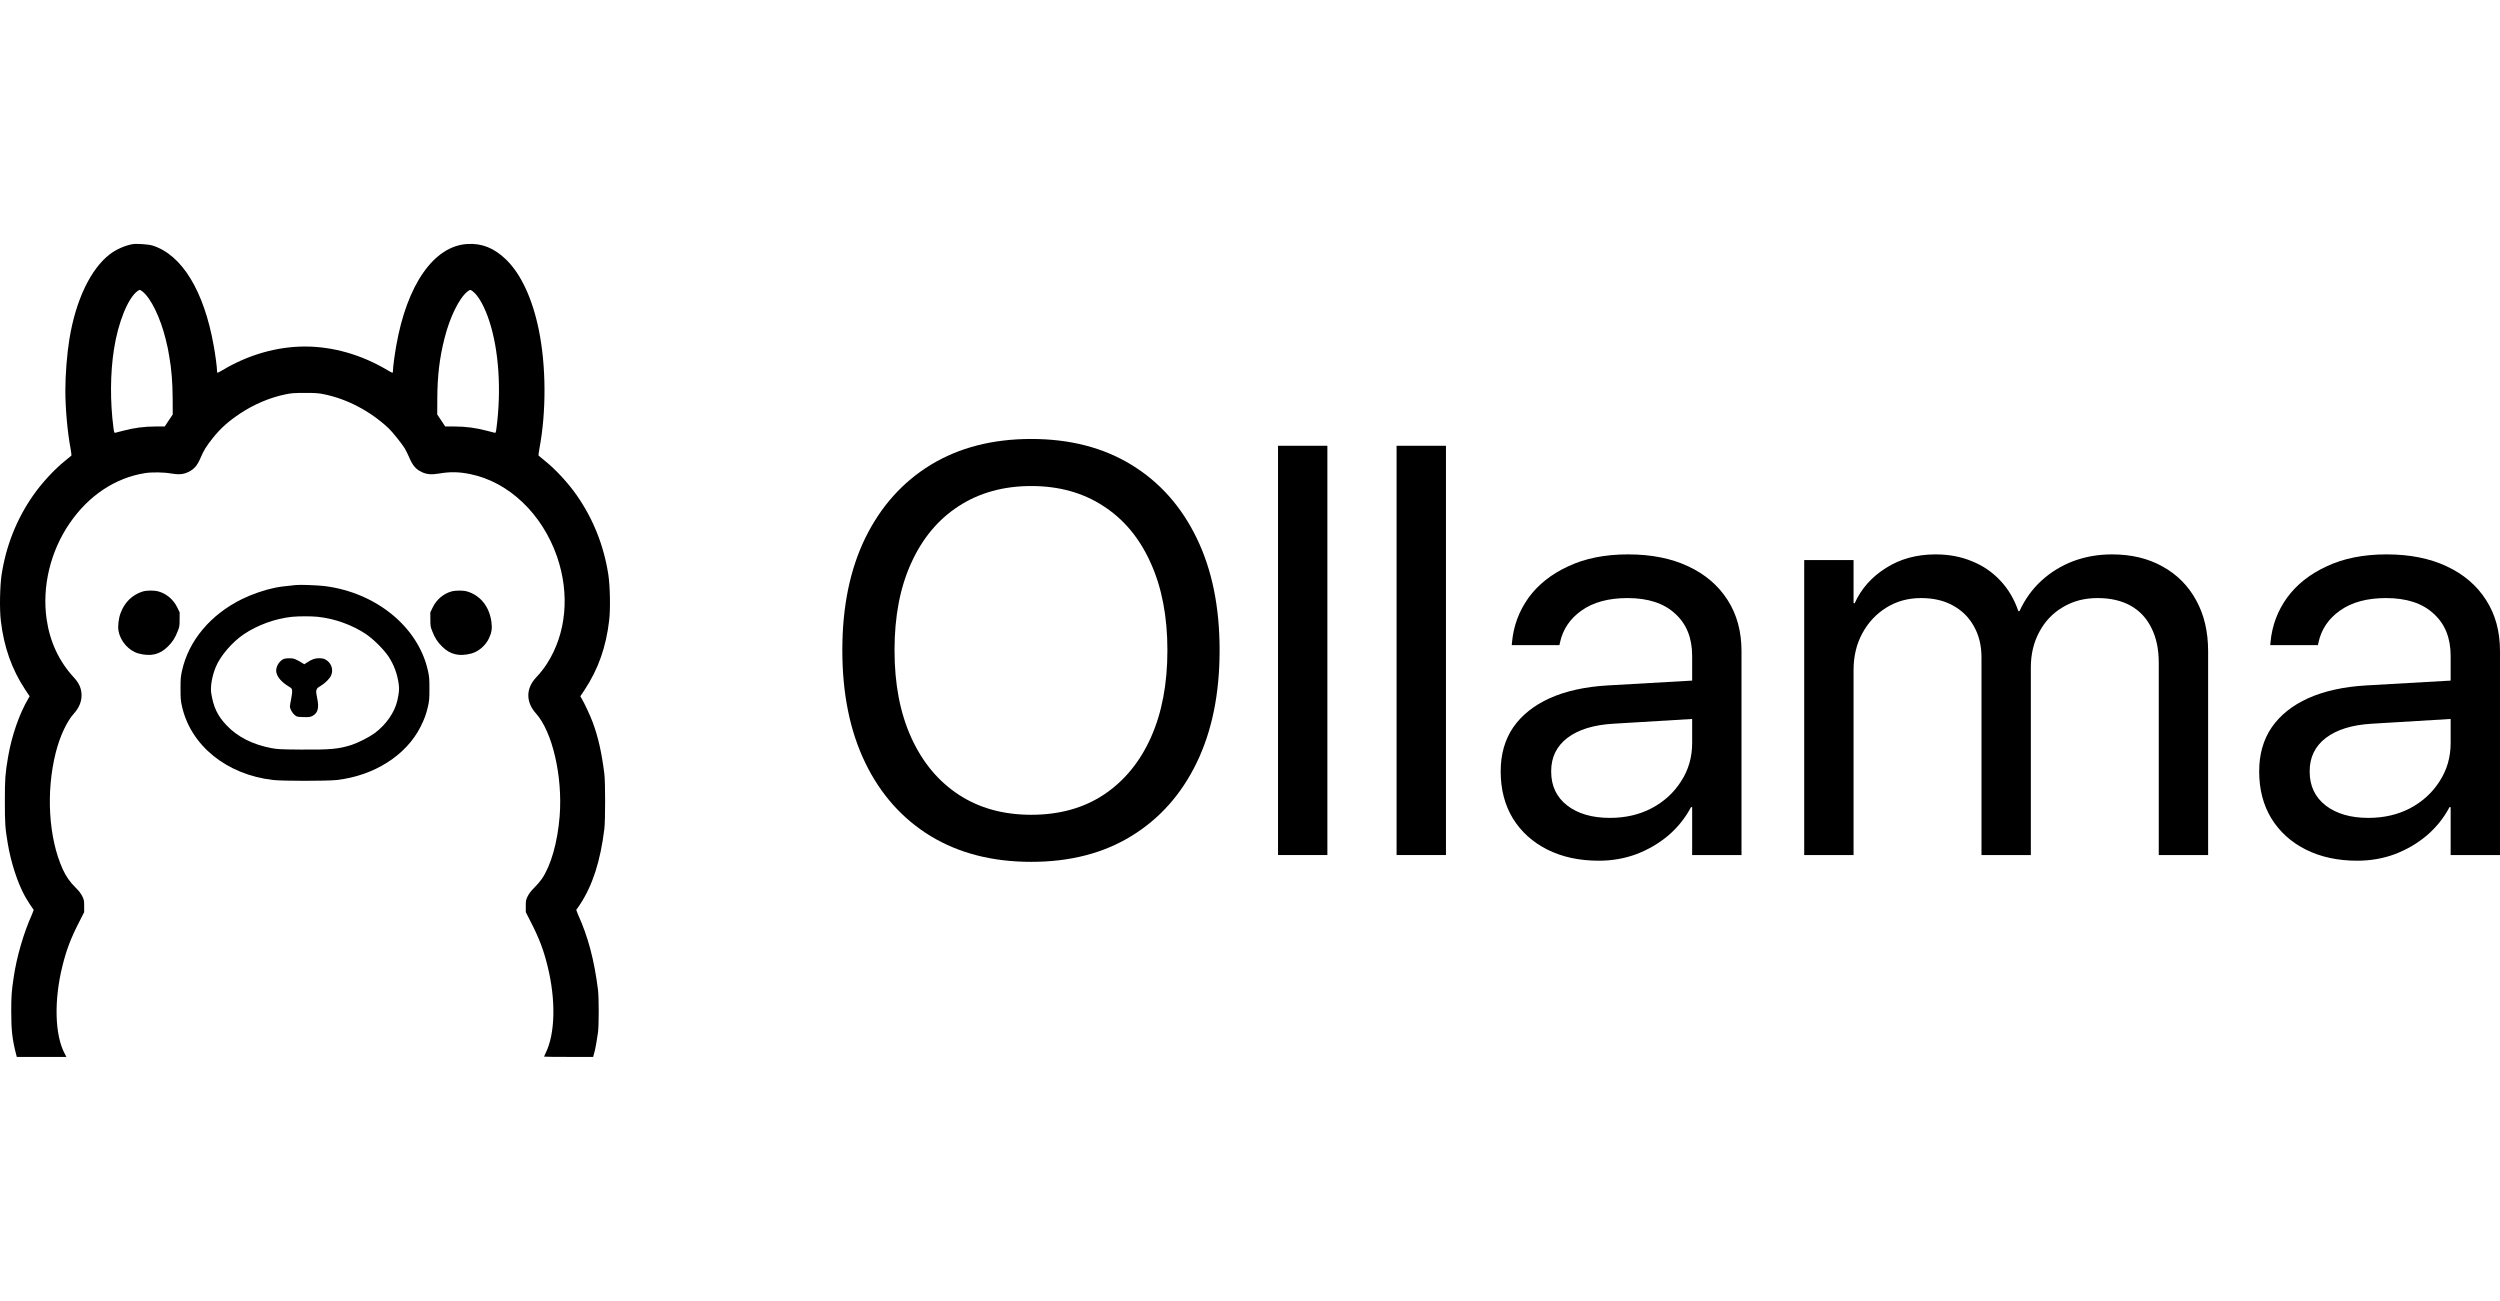
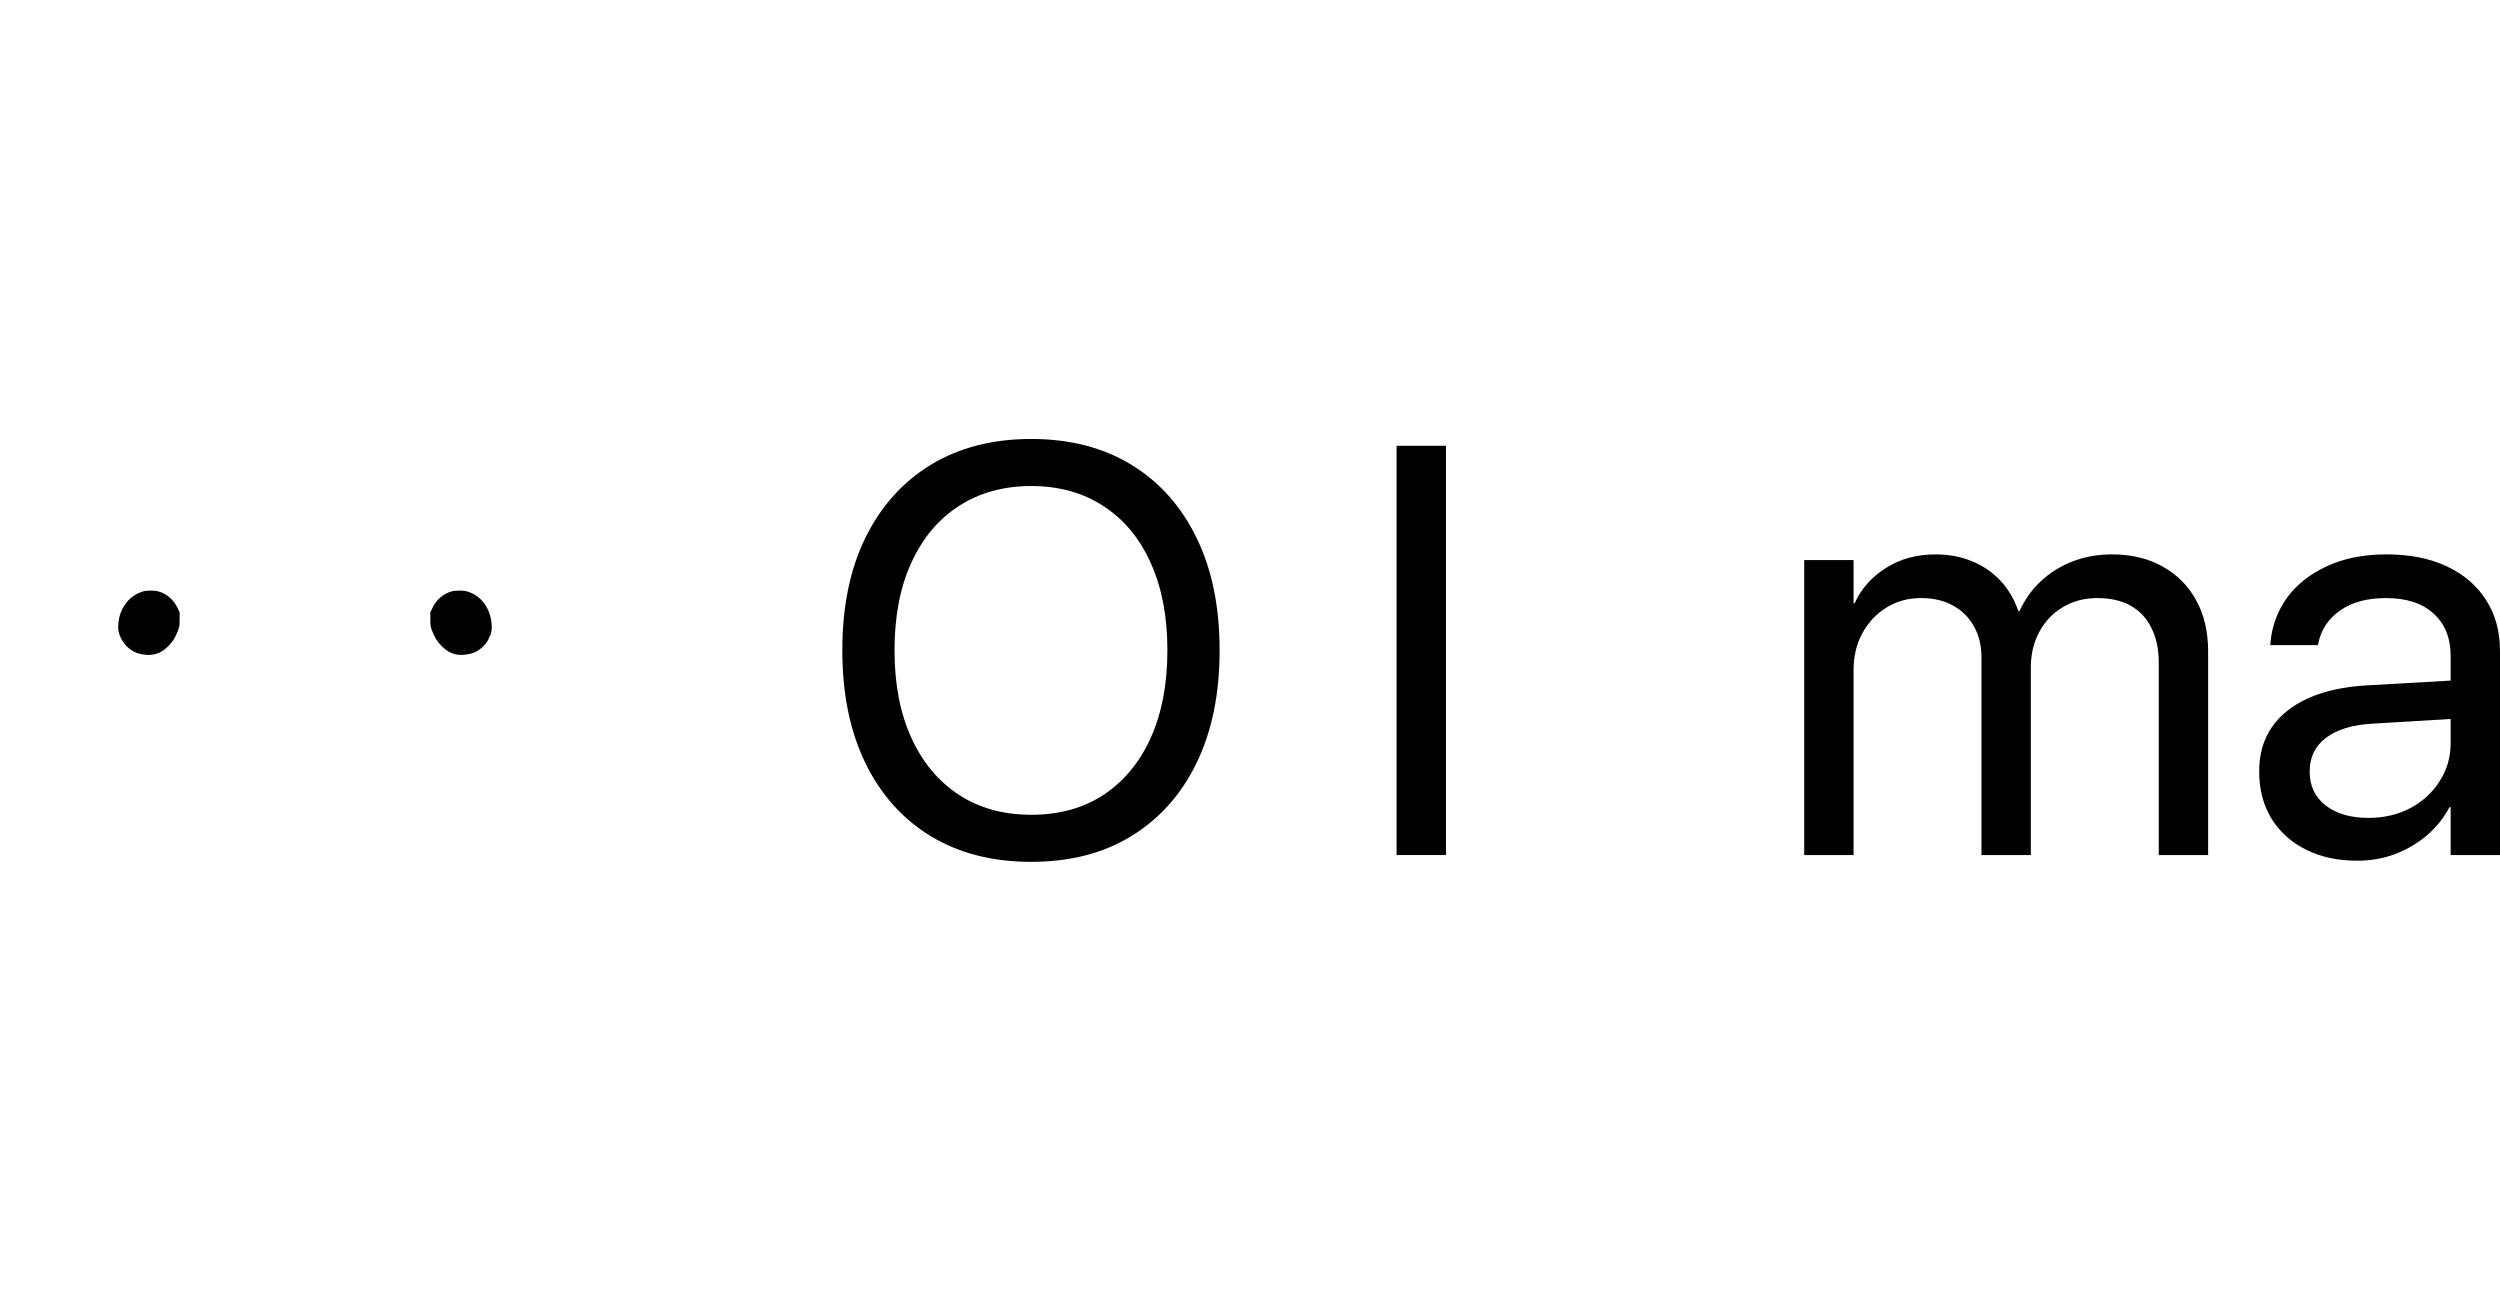
<svg xmlns="http://www.w3.org/2000/svg" width="123" height="64" viewBox="0 0 123 64" fill="none">
-   <path d="M6.533 12.011C6.163 12.072 5.719 12.267 5.405 12.508C4.457 13.235 3.722 14.777 3.412 16.698C3.295 17.425 3.215 18.433 3.215 19.203C3.215 20.11 3.321 21.27 3.472 22.072C3.506 22.25 3.523 22.408 3.509 22.419C3.497 22.431 3.358 22.546 3.201 22.672C2.666 23.103 2.053 23.766 1.632 24.372C0.823 25.529 0.299 26.845 0.08 28.269C-0.005 28.832 -0.028 29.969 0.04 30.532C0.191 31.83 0.578 32.928 1.242 33.933L1.458 34.257L1.396 34.364C0.951 35.116 0.573 36.204 0.396 37.25C0.257 38.077 0.239 38.298 0.239 39.407C0.239 40.524 0.254 40.745 0.385 41.517C0.541 42.442 0.86 43.422 1.216 44.074C1.333 44.286 1.618 44.728 1.652 44.751C1.663 44.757 1.629 44.863 1.575 44.987C1.165 45.891 0.815 47.095 0.669 48.109C0.567 48.803 0.553 49.028 0.553 49.76C0.553 50.693 0.604 51.147 0.798 51.891L0.826 52H3.267L3.187 51.848C2.694 50.929 2.649 49.223 3.073 47.52C3.267 46.733 3.486 46.156 3.896 45.36L4.141 44.878V44.582C4.141 44.306 4.135 44.275 4.047 44.094C3.979 43.956 3.887 43.838 3.725 43.677C3.449 43.407 3.25 43.123 3.09 42.773C2.39 41.239 2.253 38.962 2.745 37.02C2.951 36.21 3.289 35.489 3.645 35.096C3.887 34.826 4.013 34.524 4.013 34.211C4.013 33.887 3.899 33.62 3.643 33.341C2.908 32.548 2.455 31.583 2.293 30.46C2.062 28.861 2.481 27.118 3.432 25.736C4.363 24.381 5.67 23.51 7.131 23.278C7.459 23.223 8.071 23.232 8.413 23.295C8.786 23.361 9.019 23.341 9.258 23.226C9.555 23.085 9.703 22.91 9.876 22.508C10.03 22.149 10.15 21.954 10.472 21.549C10.859 21.064 11.232 20.733 11.83 20.334C12.513 19.883 13.291 19.556 14.065 19.398C14.347 19.34 14.478 19.332 15.005 19.332C15.532 19.332 15.663 19.34 15.945 19.398C17.081 19.631 18.209 20.222 19.109 21.061C19.302 21.242 19.767 21.822 19.915 22.063C19.972 22.158 20.071 22.359 20.134 22.508C20.308 22.91 20.456 23.085 20.752 23.226C20.983 23.338 21.225 23.361 21.584 23.301C22.15 23.203 22.586 23.212 23.141 23.327C25.032 23.712 26.678 25.282 27.407 27.388C28.042 29.234 27.863 31.167 26.917 32.643C26.758 32.893 26.599 33.094 26.368 33.341C25.869 33.878 25.869 34.544 26.365 35.096C27.179 35.995 27.689 38.206 27.535 40.156C27.433 41.443 27.105 42.594 26.655 43.246C26.576 43.361 26.41 43.556 26.285 43.677C26.123 43.838 26.032 43.956 25.963 44.094C25.875 44.275 25.869 44.306 25.869 44.582V44.878L26.114 45.36C26.524 46.156 26.744 46.733 26.937 47.52C27.356 49.2 27.319 50.871 26.84 51.822C26.801 51.902 26.767 51.977 26.767 51.986C26.767 51.994 27.31 52 27.977 52H29.184L29.216 51.877C29.233 51.81 29.261 51.71 29.275 51.653C29.307 51.526 29.369 51.153 29.421 50.794C29.469 50.432 29.469 49.099 29.421 48.697C29.238 47.238 28.934 46.081 28.435 44.987C28.381 44.863 28.347 44.757 28.358 44.751C28.373 44.743 28.452 44.628 28.538 44.498C29.159 43.551 29.54 42.359 29.734 40.785C29.785 40.351 29.785 38.488 29.734 38.071C29.597 36.997 29.432 36.268 29.159 35.529C29.045 35.222 28.743 34.573 28.615 34.364L28.552 34.257L28.768 33.933C29.432 32.928 29.819 31.83 29.97 30.532C30.039 29.969 30.016 28.832 29.93 28.269C29.708 26.842 29.187 25.532 28.378 24.372C27.957 23.766 27.345 23.103 26.809 22.672C26.653 22.546 26.513 22.431 26.502 22.419C26.487 22.408 26.505 22.25 26.539 22.072C26.883 20.259 26.872 17.999 26.51 16.233C26.197 14.694 25.627 13.47 24.893 12.764C24.306 12.201 23.708 11.96 22.99 12.005C21.344 12.103 20.017 14.013 19.493 17.023C19.408 17.508 19.334 18.077 19.334 18.232C19.334 18.292 19.322 18.341 19.308 18.341C19.294 18.341 19.183 18.284 19.063 18.212C17.793 17.453 16.381 17.049 15.005 17.049C13.63 17.049 12.217 17.453 10.947 18.212C10.828 18.284 10.716 18.341 10.702 18.341C10.688 18.341 10.677 18.292 10.677 18.232C10.677 18.071 10.6 17.485 10.517 17.023C10.041 14.32 8.951 12.531 7.501 12.08C7.302 12.02 6.735 11.98 6.533 12.011ZM7.017 14.349C7.427 14.676 7.883 15.613 8.145 16.661C8.193 16.85 8.245 17.069 8.259 17.149C8.27 17.227 8.301 17.402 8.327 17.537C8.438 18.146 8.489 18.803 8.495 19.605L8.498 20.394L8.301 20.687L8.105 20.983H7.647C7.111 20.983 6.579 21.052 6.069 21.19C5.887 21.236 5.71 21.282 5.676 21.291C5.622 21.302 5.613 21.285 5.582 21.049C5.414 19.771 5.422 18.355 5.608 17.178C5.813 15.865 6.291 14.676 6.758 14.326C6.869 14.243 6.889 14.246 7.017 14.349ZM23.255 14.329C23.537 14.539 23.848 15.096 24.078 15.808C24.542 17.232 24.673 19.188 24.428 21.049C24.397 21.285 24.389 21.302 24.334 21.291C24.3 21.282 24.124 21.236 23.942 21.19C23.432 21.052 22.899 20.983 22.364 20.983H21.905L21.709 20.687L21.512 20.394L21.515 19.605C21.521 18.49 21.623 17.62 21.868 16.652C22.128 15.613 22.586 14.676 22.993 14.349C23.121 14.246 23.141 14.243 23.255 14.329Z" fill="black" />
-   <path d="M14.564 28.783C13.946 28.844 13.778 28.867 13.482 28.927C13 29.027 12.357 29.251 11.91 29.473C10.355 30.239 9.284 31.517 8.956 32.996C8.891 33.289 8.882 33.387 8.882 33.881C8.882 34.369 8.891 34.475 8.954 34.754C9.389 36.687 11.155 38.114 13.439 38.376C13.934 38.43 16.076 38.43 16.571 38.376C18.405 38.166 19.983 37.164 20.692 35.756C20.88 35.38 20.971 35.136 21.057 34.754C21.119 34.475 21.128 34.369 21.128 33.881C21.128 33.387 21.119 33.289 21.054 32.996C20.578 30.848 18.511 29.157 15.976 28.835C15.646 28.795 14.78 28.76 14.564 28.783ZM15.629 30.346C16.475 30.438 17.326 30.742 18.01 31.201C18.377 31.448 18.895 31.965 19.117 32.304C19.391 32.724 19.547 33.151 19.619 33.671C19.65 33.91 19.633 34.091 19.547 34.475C19.413 35.05 18.998 35.65 18.437 36.069C18.175 36.262 17.631 36.54 17.298 36.65C16.665 36.853 16.253 36.891 14.777 36.879C13.815 36.871 13.644 36.862 13.368 36.81C12.425 36.632 11.679 36.253 11.138 35.676C10.699 35.211 10.5 34.786 10.392 34.099C10.343 33.78 10.434 33.252 10.62 32.807C10.845 32.264 11.425 31.589 12.001 31.201C12.667 30.753 13.544 30.435 14.35 30.349C14.661 30.314 15.318 30.314 15.629 30.346Z" fill="black" />
-   <path d="M13.917 32.442C13.701 32.56 13.55 32.859 13.596 33.08C13.647 33.318 13.855 33.559 14.179 33.758C14.353 33.864 14.364 33.878 14.373 33.984C14.379 34.048 14.356 34.228 14.325 34.389C14.29 34.547 14.265 34.714 14.265 34.76C14.268 34.883 14.382 35.084 14.501 35.182C14.607 35.268 14.627 35.271 14.923 35.28C15.193 35.288 15.25 35.282 15.358 35.231C15.637 35.093 15.709 34.84 15.606 34.355C15.521 33.95 15.538 33.887 15.751 33.763C15.976 33.631 16.215 33.398 16.287 33.241C16.423 32.939 16.298 32.597 15.996 32.439C15.922 32.402 15.831 32.385 15.697 32.385C15.489 32.385 15.355 32.434 15.111 32.592L14.971 32.681L14.883 32.626C14.521 32.411 14.456 32.385 14.236 32.388C14.08 32.388 13.994 32.402 13.917 32.442Z" fill="black" />
  <path d="M7.003 29.108C6.499 29.269 6.123 29.642 5.929 30.173C5.835 30.426 5.79 30.825 5.83 31.041C5.924 31.555 6.342 32.023 6.818 32.152C7.416 32.31 7.863 32.207 8.259 31.81C8.489 31.584 8.615 31.385 8.74 31.064C8.831 30.837 8.837 30.797 8.837 30.475L8.84 30.13L8.72 29.883C8.529 29.493 8.185 29.203 7.786 29.096C7.561 29.039 7.199 29.042 7.003 29.108Z" fill="black" />
  <path d="M22.213 29.099C21.823 29.206 21.475 29.498 21.29 29.883L21.171 30.13L21.174 30.475C21.174 30.797 21.179 30.837 21.27 31.064C21.396 31.385 21.521 31.584 21.752 31.81C22.147 32.207 22.595 32.31 23.193 32.152C23.537 32.06 23.882 31.767 24.047 31.425C24.189 31.136 24.223 30.926 24.178 30.596C24.073 29.84 23.634 29.292 22.982 29.099C22.791 29.042 22.421 29.042 22.213 29.099Z" fill="black" />
-   <path d="M50.737 42.403C48.83 42.403 47.179 41.98 45.783 41.133C44.397 40.286 43.327 39.086 42.573 37.533C41.82 35.979 41.443 34.137 41.443 32.007V31.979C41.443 29.849 41.82 28.011 42.573 26.467C43.336 24.914 44.411 23.713 45.797 22.867C47.193 22.02 48.839 21.597 50.737 21.597C52.635 21.597 54.278 22.02 55.664 22.867C57.05 23.713 58.12 24.914 58.873 26.467C59.627 28.011 60.004 29.849 60.004 31.979V32.007C60.004 34.137 59.627 35.979 58.873 37.533C58.12 39.086 57.05 40.286 55.664 41.133C54.287 41.98 52.645 42.403 50.737 42.403ZM50.737 40.087C52.124 40.087 53.315 39.756 54.31 39.096C55.315 38.426 56.087 37.486 56.627 36.277C57.166 35.068 57.436 33.644 57.436 32.007V31.979C57.436 30.332 57.162 28.904 56.613 27.695C56.073 26.486 55.301 25.555 54.296 24.904C53.291 24.244 52.105 23.913 50.737 23.913C49.37 23.913 48.179 24.244 47.165 24.904C46.16 25.555 45.383 26.486 44.834 27.695C44.285 28.895 44.011 30.323 44.011 31.979V32.007C44.011 33.654 44.285 35.082 44.834 36.291C45.383 37.5 46.16 38.435 47.165 39.096C48.169 39.756 49.36 40.087 50.737 40.087Z" fill="black" />
-   <path d="M62.879 42.068V21.932H65.307V42.068H62.879Z" fill="black" />
+   <path d="M50.737 42.403C48.83 42.403 47.179 41.98 45.783 41.133C44.397 40.286 43.327 39.086 42.573 37.533C41.82 35.979 41.443 34.137 41.443 32.007V31.979C41.443 29.849 41.82 28.011 42.573 26.467C43.336 24.914 44.411 23.713 45.797 22.867C47.193 22.02 48.839 21.597 50.737 21.597C52.635 21.597 54.278 22.02 55.664 22.867C57.05 23.713 58.12 24.914 58.873 26.467C59.627 28.011 60.004 29.849 60.004 31.979V32.007C60.004 34.137 59.627 35.979 58.873 37.533C58.12 39.086 57.05 40.286 55.664 41.133C54.287 41.98 52.645 42.403 50.737 42.403M50.737 40.087C52.124 40.087 53.315 39.756 54.31 39.096C55.315 38.426 56.087 37.486 56.627 36.277C57.166 35.068 57.436 33.644 57.436 32.007V31.979C57.436 30.332 57.162 28.904 56.613 27.695C56.073 26.486 55.301 25.555 54.296 24.904C53.291 24.244 52.105 23.913 50.737 23.913C49.37 23.913 48.179 24.244 47.165 24.904C46.16 25.555 45.383 26.486 44.834 27.695C44.285 28.895 44.011 30.323 44.011 31.979V32.007C44.011 33.654 44.285 35.082 44.834 36.291C45.383 37.5 46.16 38.435 47.165 39.096C48.169 39.756 49.36 40.087 50.737 40.087Z" fill="black" />
  <path d="M68.712 42.068V21.932H71.141V42.068H68.712Z" fill="black" />
-   <path d="M78.663 42.347C77.704 42.347 76.862 42.166 76.137 41.803C75.411 41.44 74.844 40.928 74.434 40.268C74.034 39.607 73.834 38.84 73.834 37.965V37.938C73.834 37.11 74.039 36.393 74.448 35.789C74.867 35.184 75.467 34.705 76.248 34.351C77.039 33.998 77.988 33.788 79.095 33.723L84.468 33.416V35.3L79.374 35.607C78.407 35.663 77.653 35.896 77.114 36.305C76.583 36.714 76.318 37.258 76.318 37.938V37.965C76.318 38.663 76.579 39.217 77.1 39.626C77.63 40.035 78.332 40.24 79.207 40.24C79.97 40.24 80.654 40.082 81.258 39.766C81.873 39.44 82.356 38.998 82.71 38.44C83.073 37.882 83.254 37.254 83.254 36.556V32.272C83.254 31.388 82.975 30.695 82.417 30.193C81.868 29.681 81.086 29.425 80.072 29.425C79.142 29.425 78.388 29.63 77.811 30.039C77.244 30.439 76.89 30.965 76.751 31.616L76.723 31.742H74.378L74.392 31.588C74.467 30.788 74.737 30.063 75.202 29.412C75.676 28.76 76.328 28.244 77.156 27.863C77.984 27.472 78.965 27.276 80.1 27.276C81.245 27.276 82.231 27.472 83.059 27.863C83.896 28.253 84.543 28.807 84.999 29.523C85.454 30.23 85.682 31.067 85.682 32.035V42.068H83.254V39.71H83.198C82.919 40.24 82.547 40.705 82.082 41.105C81.617 41.496 81.091 41.803 80.505 42.026C79.928 42.24 79.314 42.347 78.663 42.347Z" fill="black" />
  <path d="M88.767 42.068V27.556H91.195V29.677H91.251C91.576 28.96 92.088 28.384 92.786 27.946C93.484 27.5 94.298 27.276 95.228 27.276C95.889 27.276 96.484 27.388 97.014 27.611C97.554 27.825 98.019 28.142 98.41 28.56C98.801 28.97 99.099 29.472 99.303 30.067H99.359C99.629 29.481 99.987 28.984 100.434 28.574C100.89 28.156 101.411 27.835 101.997 27.611C102.592 27.388 103.229 27.276 103.909 27.276C104.867 27.276 105.7 27.477 106.407 27.877C107.114 28.267 107.663 28.821 108.053 29.537C108.444 30.244 108.64 31.081 108.64 32.049V42.068H106.211V32.607C106.211 31.937 106.09 31.365 105.848 30.891C105.616 30.416 105.276 30.053 104.83 29.802C104.383 29.551 103.839 29.425 103.197 29.425C102.555 29.425 101.987 29.574 101.494 29.872C101.001 30.16 100.615 30.565 100.336 31.086C100.057 31.598 99.917 32.184 99.917 32.844V42.068H97.489V32.342C97.489 31.756 97.363 31.244 97.112 30.807C96.87 30.37 96.526 30.03 96.079 29.788C95.642 29.546 95.121 29.425 94.516 29.425C93.874 29.425 93.302 29.584 92.8 29.9C92.307 30.207 91.916 30.625 91.628 31.156C91.339 31.686 91.195 32.291 91.195 32.97V42.068H88.767Z" fill="black" />
  <path d="M115.98 42.347C115.022 42.347 114.18 42.166 113.454 41.803C112.729 41.44 112.161 40.928 111.752 40.268C111.352 39.607 111.152 38.84 111.152 37.965V37.938C111.152 37.11 111.356 36.393 111.766 35.789C112.184 35.184 112.784 34.705 113.566 34.351C114.357 33.998 115.306 33.788 116.413 33.723L121.786 33.416V35.3L116.692 35.607C115.724 35.663 114.971 35.896 114.431 36.305C113.901 36.714 113.636 37.258 113.636 37.938V37.965C113.636 38.663 113.896 39.217 114.417 39.626C114.948 40.035 115.65 40.24 116.525 40.24C117.287 40.24 117.971 40.082 118.576 39.766C119.19 39.44 119.674 38.998 120.027 38.44C120.39 37.882 120.572 37.254 120.572 36.556V32.272C120.572 31.388 120.293 30.695 119.734 30.193C119.185 29.681 118.404 29.425 117.39 29.425C116.459 29.425 115.706 29.63 115.129 30.039C114.561 30.439 114.208 30.965 114.068 31.616L114.04 31.742H111.696L111.71 31.588C111.784 30.788 112.054 30.063 112.519 29.412C112.994 28.76 113.645 28.244 114.473 27.863C115.301 27.472 116.283 27.276 117.418 27.276C118.562 27.276 119.548 27.472 120.376 27.863C121.214 28.253 121.86 28.807 122.316 29.523C122.772 30.23 123 31.067 123 32.035V42.068H120.572V39.71H120.516C120.237 40.24 119.865 40.705 119.399 41.105C118.934 41.496 118.409 41.803 117.822 42.026C117.246 42.24 116.632 42.347 115.98 42.347Z" fill="black" />
</svg>